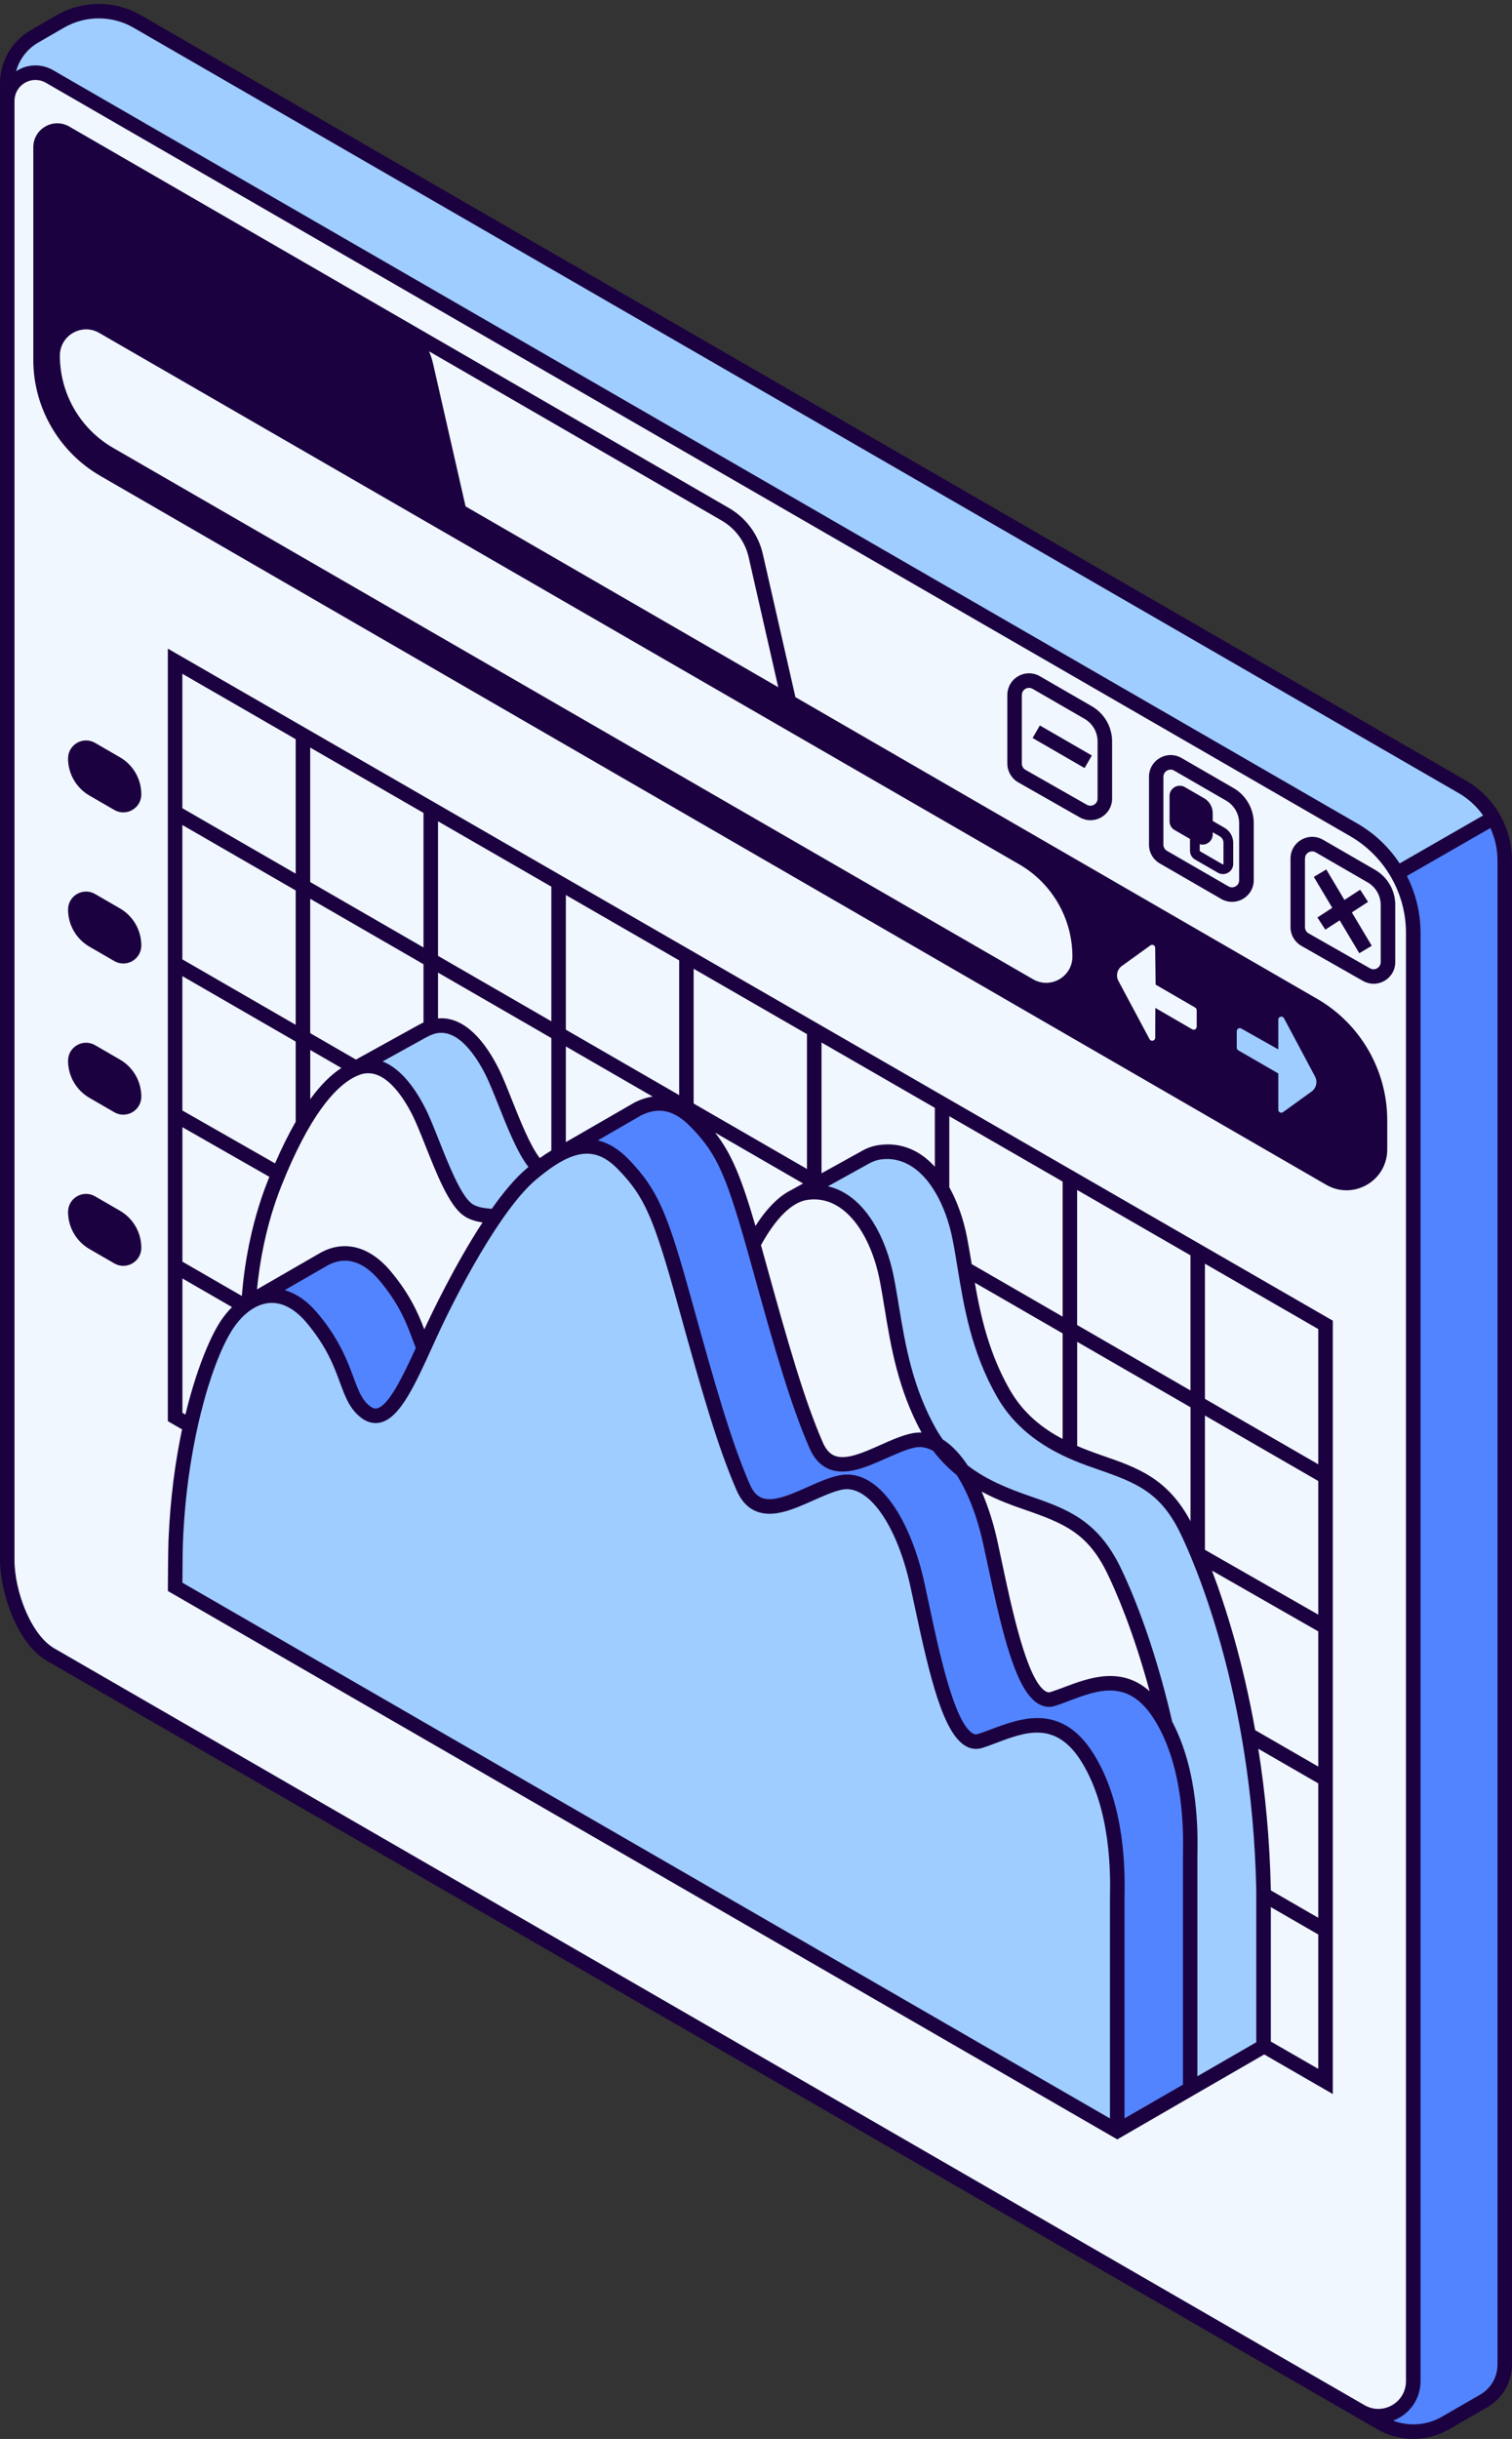
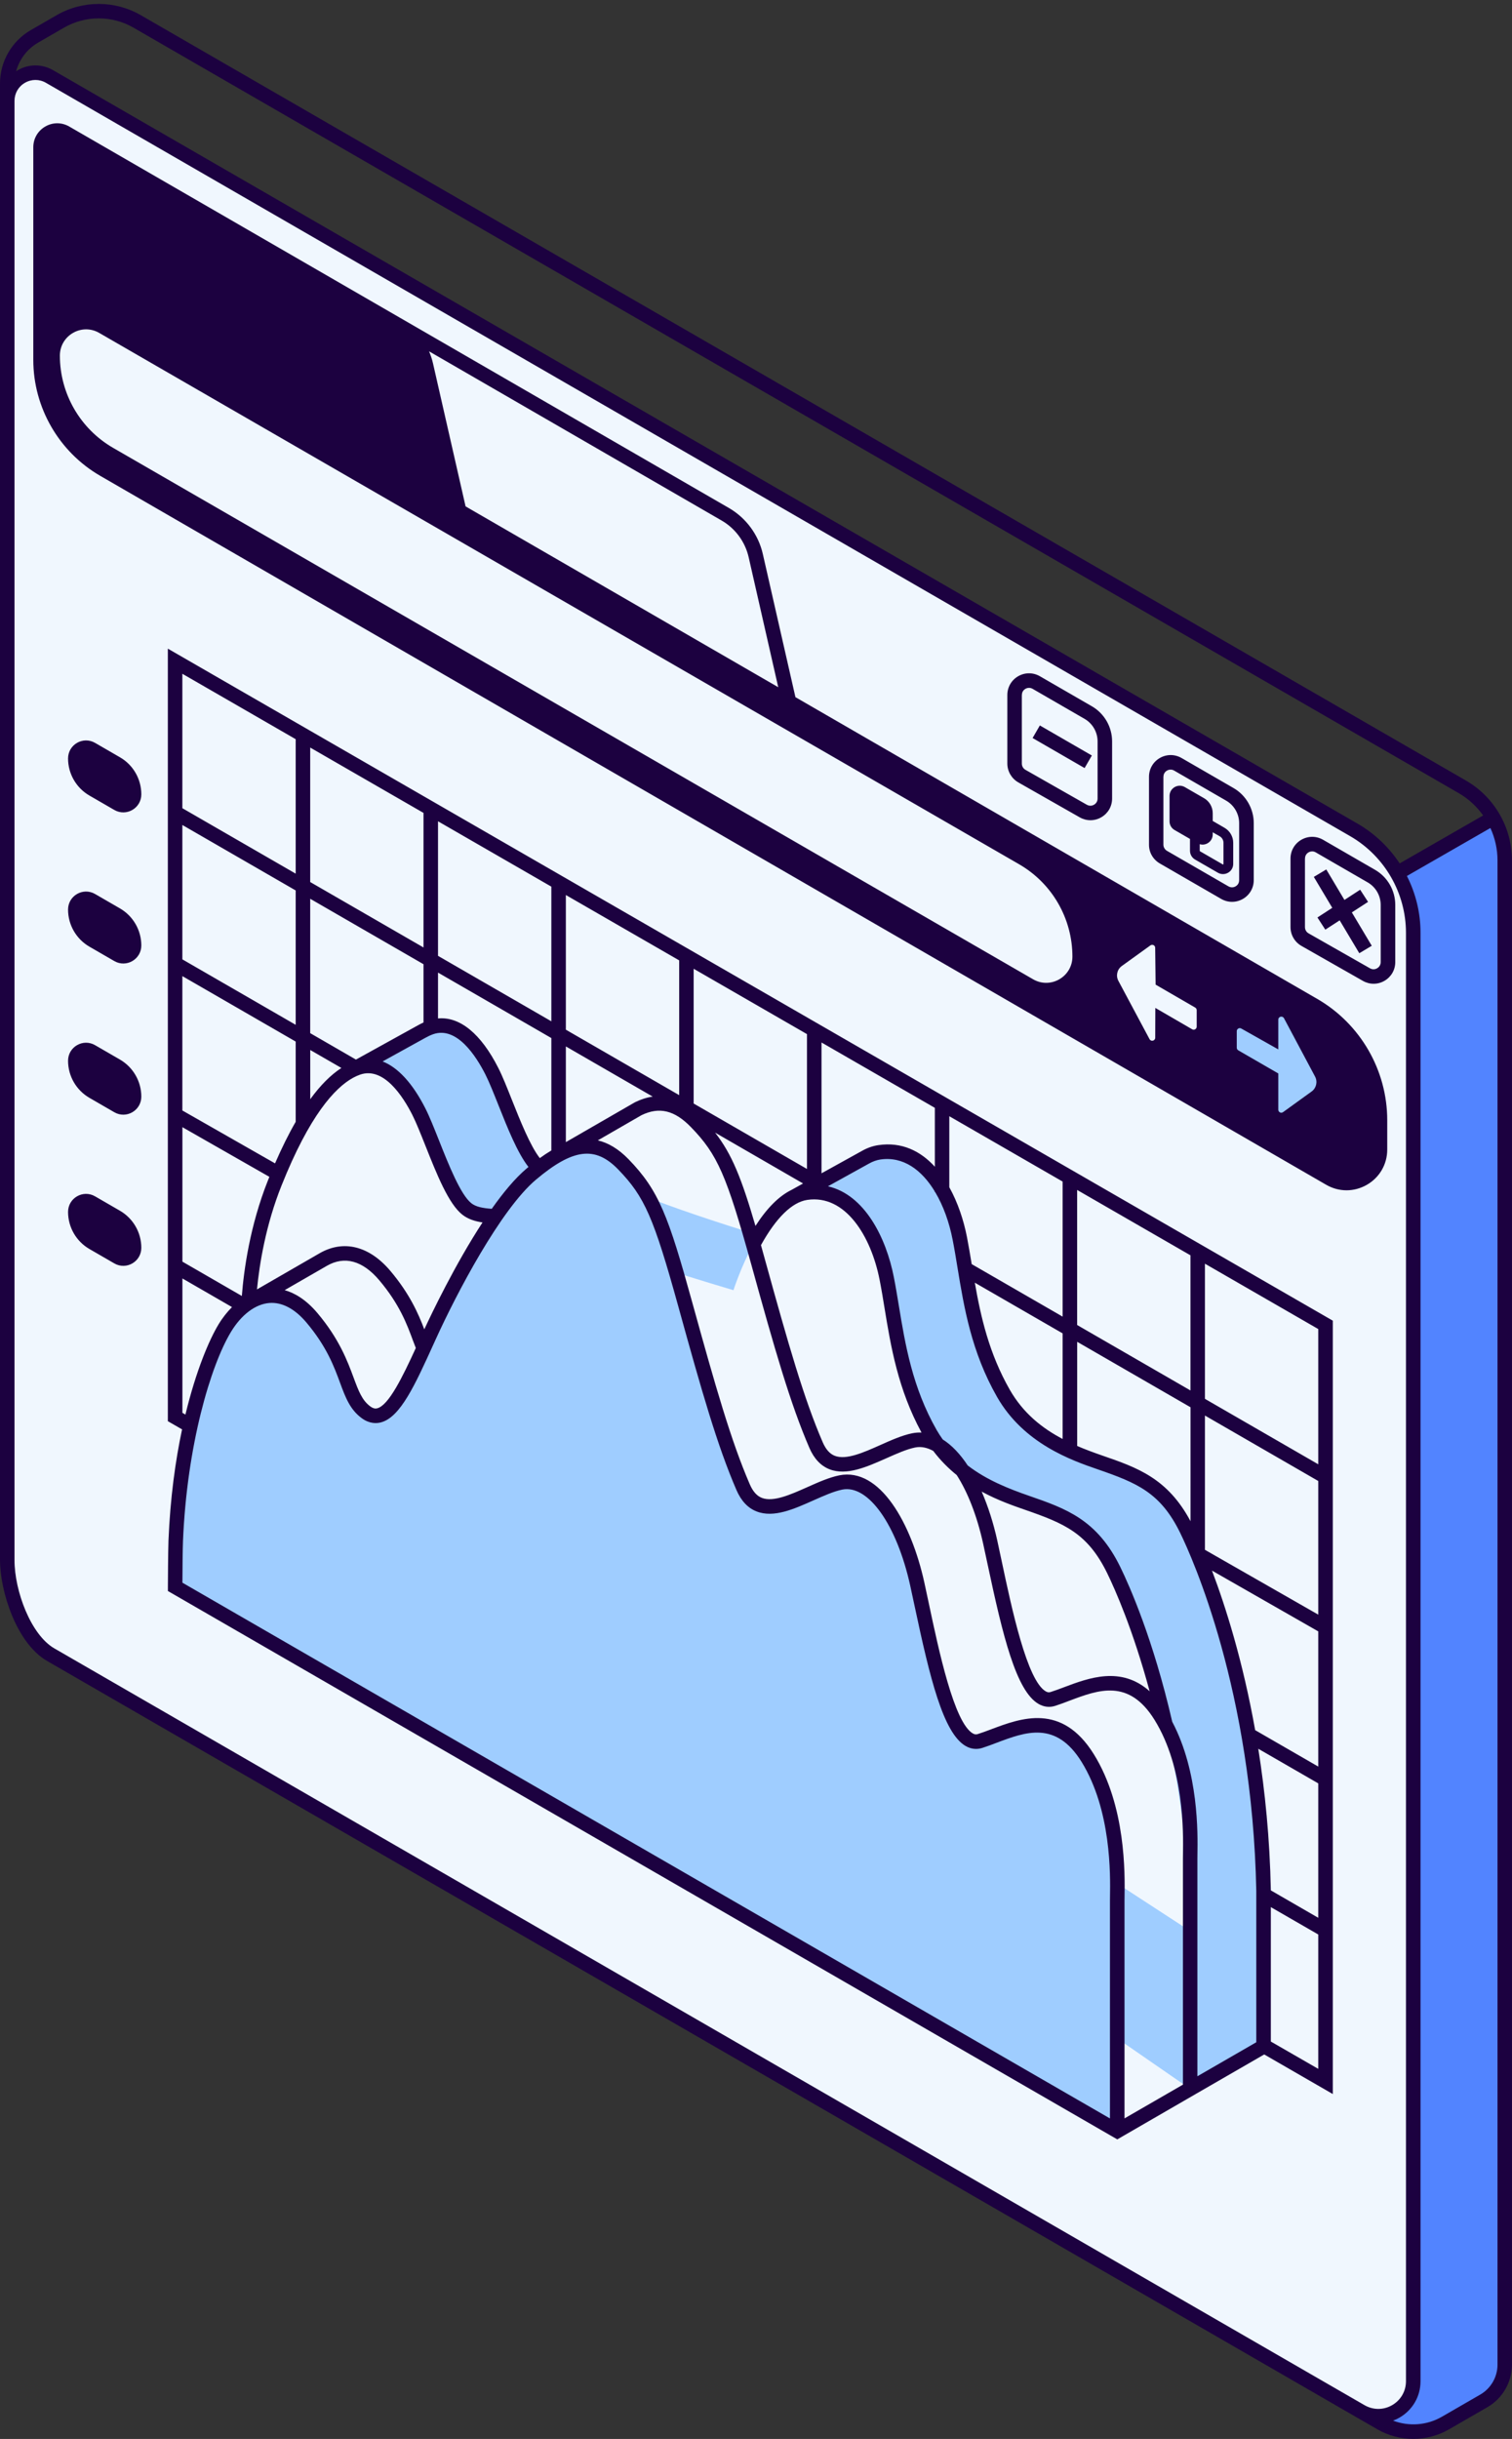
<svg xmlns="http://www.w3.org/2000/svg" height="500.8" preserveAspectRatio="xMidYMid meet" version="1.0" viewBox="0.0 -0.8 310.6 500.8" width="310.6" zoomAndPan="magnify">
  <rect x="0.0" y="-0.8" width="310.6" height="500.8" fill="#333333" stroke="none" />
  <g id="change1_1">
    <path d="M306.78,167.15c1.5,2.6,2.33,5.6,2.33,8.71v308.91c0,2.3-0.92,4.46-2.5,6.05c-0.53,0.53-1.13,0.99-1.79,1.38 l-7.9,4.56c-0.77,0.44-1.57,0.8-2.39,1.08c-1.64,0.55-3.37,0.77-5.08,0.66c-1.99-0.13-3.96-0.71-5.75-1.74l-13.24-7.65 L152.41,256.83c3.19-2.18,6.12-4.69,8.63-7.72c5.99-7.27,8.75-16.67,14.1-24.42c17.94-25.95,59.26-26.85,76.79-53.07l29.33,10.27 L306.78,167.15z" fill="#5284FF" />
  </g>
  <g id="change2_1">
-     <path d="M152.41,256.83L1.49,22.73v-6.41c0-3.48,1.62-6.73,4.34-8.82c0.39-0.3,0.8-0.57,1.23-0.82L12.4,3.6 c1.22-0.7,2.51-1.23,3.84-1.58c0.66-0.18,1.33-0.31,2.01-0.4c0.34-0.04,0.68-0.08,1.02-0.1c0.34-0.02,0.68-0.03,1.02-0.03 c0.34,0,0.68,0.01,1.02,0.03c2.38,0.15,4.73,0.85,6.86,2.08l272.24,157.18c2.69,1.56,4.87,3.77,6.37,6.37l-25.53,14.74l-29.33-10.27 c-17.53,26.22-58.85,27.12-76.79,53.07c-5.36,7.75-8.11,17.15-14.1,24.42C158.53,252.14,155.6,254.65,152.41,256.83z" fill="#9FCDFF" />
-   </g>
+     </g>
  <g id="change3_1">
    <path d="M10.18,14.91l267.94,154.7c7.55,4.36,12.2,12.41,12.2,21.13v297.4c0,5.52-5.98,8.97-10.76,6.21L10.42,338.96 c-5.52-3.19-8.93-9.08-8.93-15.46V19.93C1.49,15.47,6.32,12.68,10.18,14.91z" fill="#F0F7FE" />
  </g>
  <g id="change2_2">
    <path d="M125.77,346.06L71.75,219.23l14.86-8.21c0.63-0.36,1.25-0.65,1.87-0.86c5.57-1.94,9.96,3.9,12.55,9 c2.59,5.1,6.16,17.08,9.87,20c3.71,2.92,11.37,0.01,17.67,3.81c6.3,3.8,37.1,12.86,37.1,12.86l-2.35-10.99l14.43-7.99 c0.92-0.52,1.87-0.88,2.87-1.02c9.04-1.33,14.69,8.14,16.54,17.64c1.85,9.5,2.53,20.59,8.97,31.84 c4.99,8.73,13.55,12.01,19.85,14.19c7.87,2.72,13.43,4.82,17.83,13.86c5.24,10.76,15.04,37.67,15.76,74.12v31.93l-15.09,8.71 L125.77,346.06z" fill="#9FCDFF" />
  </g>
  <g id="change3_2">
    <path d="M50.96,269.71c0,0.02-0.11-13.64,5.48-27.63c5.59-13.99,11.47-21.7,17.04-23.63c5.57-1.94,9.96,3.9,12.55,9 s6.16,17.08,9.87,20c3.71,2.92,11.37,0.01,17.67,3.81c6.3,3.8,37.1,12.86,37.1,12.86s5.92-18.68,14.96-20.01 c9.04-1.33,14.69,8.14,16.54,17.64c1.85,9.5,2.53,20.59,8.97,31.84c4.99,8.73,13.55,12.01,19.85,14.19 c7.87,2.72,13.43,4.82,17.83,13.86c5.24,10.76,15.04,37.67,15.76,74.12L50.96,269.71z" fill="#F0F7FE" />
  </g>
  <g id="change1_2">
-     <path d="M95.12,339.06c0.46-1.39-43.6-72.66-43.6-72.66l14.87-8.57c3.84-2.22,8.43-1.71,12.65,3.29 c5.3,6.27,6.5,11.29,7.98,14.92l24.48-6l3.15-33.69l16.4-9.47c4.25-2.08,8.06-1.28,11.96,2.74c5.82,6,7.74,10.75,12.74,28.85 c5.01,18.11,8.05,28.64,11.86,37.44c3.8,8.8,13.3,0.4,20.05-0.96c6.75-1.36,12.96,8.4,15.71,20.82 c2.74,12.42,6.56,34.27,12.88,32.27s15.21-7.64,22.13,3.48c6.92,11.12,6.08,26.15,6.08,29.35s0,47.23,0,47.23l-14.99,8.66 l-0.64-0.37C228.86,436.4,94.66,340.45,95.12,339.06z" fill="#5284FF" />
-   </g>
+     </g>
  <g id="change2_3">
    <path d="M229.5,389.54c0,3.12,0,39.73,0,46.5c0,0.33-0.36,0.53-0.64,0.37L35.98,325.04c0,0,0.04-7.52,0.12-9.47 c0.87-21.24,6.22-37.31,10.08-43.66c4.2-6.93,11.47-9.74,17.89-2.13c8.07,9.55,6.63,16.19,11.17,19.45 c4.54,3.26,8.33-5.56,12.94-15.7c4.61-10.14,13.63-27.07,20.98-33.26c7.35-6.18,13.07-7.99,18.89-1.99 c5.82,6,7.74,10.75,12.74,28.85c5.01,18.11,8.05,28.64,11.86,37.44c3.8,8.8,13.3,0.4,20.05-0.96c6.75-1.36,12.96,8.4,15.71,20.82 c2.74,12.42,6.56,34.27,12.88,32.27c6.33-2,15.21-7.64,22.13,3.48C230.33,371.31,229.5,386.34,229.5,389.54z" fill="#9FCDFF" />
  </g>
  <g id="change4_1">
    <path d="M301.15,159.48L28.91,2.31c-5.32-3.07-11.93-3.07-17.26,0L6.31,5.39C2.42,7.64,0,11.83,0,16.32v3.6v2.81 v296.82c0,6.34,3.36,17.06,9.67,20.7l269.14,155.39c0,0,0,0,0,0l4.15,2.39c2.27,1.31,4.81,1.96,7.35,1.96 c2.54,0,5.09-0.65,7.35-1.96l7.9-4.56c3.1-1.79,5.03-5.13,5.03-8.71V175.85C310.6,169.12,306.98,162.85,301.15,159.48z M7.8,7.97 l5.35-3.09c4.4-2.54,9.87-2.54,14.27,0l272.24,157.18c2.01,1.16,3.7,2.74,5.01,4.58l-17.15,9.85c-2.18-3.31-5.12-6.13-8.65-8.17 L10.92,13.62c-2.28-1.32-5-1.32-7.28,0c-0.12,0.07-0.22,0.15-0.33,0.22C3.97,11.4,5.57,9.27,7.8,7.97z M2.98,319.55V22.73v-2.81 c0-1.55,0.8-2.95,2.15-3.72c0.67-0.39,1.41-0.58,2.15-0.58c0.74,0,1.48,0.19,2.15,0.58l267.94,154.7 c7.06,4.08,11.45,11.68,11.45,19.84v297.4c0,2.05-1.06,3.89-2.84,4.92c-1.78,1.03-3.9,1.03-5.68,0l-9.1-5.25l0,0L11.16,337.67 C6.34,334.89,2.98,325.89,2.98,319.55z M307.62,484.76c0,2.52-1.36,4.87-3.54,6.13l-7.9,4.56c-3.07,1.77-6.76,2.02-10.01,0.79 c0.45-0.17,0.88-0.36,1.31-0.61c2.71-1.57,4.33-4.37,4.33-7.5v-297.4c0-4.11-0.99-8.1-2.8-11.66l17.15-9.85 c0.94,2.05,1.46,4.31,1.46,6.63V484.76z M20.58,96.9l251.84,145.57c1.31,0.76,2.75,1.14,4.19,1.14c1.43,0,2.87-0.38,4.18-1.13 c2.62-1.51,4.18-4.22,4.18-7.24v-6.03c0-10.23-5.5-19.77-14.36-24.89l-107.21-61.97l-6.7-29.4c-0.9-3.96-3.44-7.4-6.96-9.44 L81.98,64.34L14.22,25.18c-1.54-0.89-3.38-0.89-4.92,0c-1.54,0.89-2.46,2.48-2.46,4.26v43.68C6.85,82.89,12.11,92,20.58,96.9z M153.79,113.61l6.08,26.7l-64.23-37.13l-6.7-29.4c-0.19-0.84-0.47-1.65-0.8-2.44l60.11,34.75 C151.05,107.71,153.07,110.45,153.79,113.61z M267.35,193.43l12.62,7.18c0.69,0.39,1.45,0.59,2.2,0.59c0.77,0,1.54-0.2,2.24-0.61 c1.39-0.81,2.21-2.24,2.21-3.85v-11.73c0-2.97-1.59-5.73-4.16-7.21l-10.68-6.17c-1.39-0.8-3.06-0.8-4.45,0 c-1.39,0.8-2.23,2.25-2.23,3.86v14.07C265.1,191.16,265.96,192.64,267.35,193.43z M268.08,175.49c0-0.77,0.51-1.15,0.73-1.27 c0.13-0.08,0.4-0.2,0.74-0.2c0.22,0,0.47,0.05,0.73,0.2l10.68,6.17c1.65,0.95,2.67,2.73,2.67,4.63v11.73c0,0.76-0.51,1.14-0.73,1.27 c-0.22,0.13-0.8,0.39-1.47,0.01l-12.62-7.18c-0.46-0.26-0.74-0.75-0.74-1.28V175.49z M209.18,159.85l12.62,7.18 c0.69,0.39,1.45,0.59,2.2,0.59c0.77,0,1.54-0.2,2.24-0.61c1.39-0.81,2.21-2.24,2.21-3.85v-11.73c0-2.96-1.59-5.73-4.16-7.21 l-10.68-6.17c-1.39-0.8-3.06-0.8-4.45,0c-1.39,0.8-2.23,2.25-2.23,3.86v14.07C206.93,157.58,207.8,159.06,209.18,159.85z M209.92,141.91c0-0.77,0.51-1.15,0.73-1.27c0.13-0.08,0.4-0.2,0.74-0.2c0.22,0,0.47,0.05,0.73,0.2l10.68,6.17 c1.65,0.95,2.67,2.73,2.67,4.63v11.73c0,0.76-0.51,1.14-0.73,1.27c-0.22,0.13-0.8,0.38-1.47,0.01l-12.62-7.18h0 c-0.46-0.26-0.74-0.75-0.74-1.28V141.91z M238.24,176.49l12.62,7.29c0.7,0.4,1.46,0.6,2.23,0.6c0.76,0,1.53-0.2,2.23-0.6 c1.39-0.8,2.23-2.25,2.23-3.86v-11.7c0-2.96-1.59-5.73-4.16-7.21l-10.68-6.17c-1.4-0.8-3.06-0.8-4.45,0 c-1.39,0.8-2.23,2.25-2.23,3.86v13.93C236.01,174.22,236.87,175.69,238.24,176.49z M239,158.7c0-0.77,0.51-1.15,0.73-1.27 c0.13-0.08,0.4-0.2,0.74-0.2c0.22,0,0.47,0.05,0.73,0.2l10.68,6.17c1.65,0.95,2.67,2.73,2.67,4.63v11.7c0,0.77-0.51,1.15-0.73,1.27 c-0.22,0.13-0.8,0.38-1.47,0l-12.62-7.29c-0.45-0.26-0.74-0.75-0.74-1.27V158.7z M241.28,169.63l3.17,1.83v2.43 c0,0.74,0.4,1.44,1.05,1.81l4.68,2.7c0.33,0.19,0.69,0.28,1.05,0.28c0.36,0,0.72-0.09,1.05-0.28c0.66-0.38,1.05-1.06,1.05-1.81 v-4.34c0-1.26-0.68-2.43-1.76-3.06l-2.45-1.42v-1.6c0-1.26-0.68-2.43-1.76-3.06l-3.97-2.29c-0.65-0.38-1.44-0.38-2.09,0 c-0.66,0.38-1.05,1.06-1.05,1.81v5.17C240.23,168.56,240.63,169.26,241.28,169.63z M250.56,170.92c0.48,0.28,0.77,0.79,0.77,1.34 v4.34c0,0.02,0,0.06-0.05,0.09c-0.05,0.03-0.09,0.01-0.1,0l-4.68-2.7c-0.03-0.02-0.05-0.05-0.05-0.09v-1.36 c0.19,0.05,0.38,0.09,0.57,0.09c0.36,0,0.72-0.09,1.05-0.28c0.66-0.38,1.05-1.06,1.05-1.81v-0.44L250.56,170.92z M273.68,185.61 l-3.79-6.35l2.56-1.53l3.73,6.26l3.23-2.1l1.62,2.5l-3.33,2.16l4.09,6.85l-2.56,1.53l-4.03-6.75l-2.95,1.91l-1.62-2.5L273.68,185.61 z M222.8,156.91l-10.68-6.17l1.49-2.58l10.68,6.17L222.8,156.91z M245.98,428.97l13.72-7.92l14.09,8.13v-158.8L34.48,132.39v158.63 l2.92,1.68c-1.37,6.44-2.43,14.09-2.79,22.8c-0.08,1.95-0.12,9.21-0.12,9.52l0,0.87l193.64,111.8l1.39,0.8L245.98,428.97 L245.98,428.97z M258.08,418.54l-12.11,6.99v-44.65c0-0.24,0-0.55,0.01-0.93c0.07-4.31,0.27-16.9-5.18-27.22 c-3.89-16.9-8.74-27.82-10.65-31.74c-4.78-9.8-11.22-12.03-18.68-14.62c-4.22-1.46-8.75-3.24-12.68-6.26 c-1.52-2.3-3.24-4.15-5.13-5.34c-0.43-0.61-0.85-1.24-1.24-1.92c-5.01-8.77-6.47-17.63-7.76-25.45c-0.34-2.06-0.66-4.01-1.04-5.94 c-1.58-8.1-5.99-16.94-13.54-18.67l8.4-4.65c0.79-0.45,1.58-0.73,2.35-0.85c4.74-0.7,8.54,2.17,11.19,6.54v0.15h0.09 c1.69,2.83,2.9,6.26,3.58,9.76c0.37,1.88,0.69,3.81,1.02,5.85c1.33,8.07,2.84,17.22,8.11,26.45c5.5,9.62,15.36,13.03,20.66,14.86 c8.14,2.81,12.94,4.81,16.98,13.1c2.46,5.06,14.8,32.38,15.61,73.47V418.54z M236.16,346.47c-5.87-5.23-12.49-2.74-17.57-0.83 c-0.98,0.37-1.91,0.72-2.77,0.99c-0.35,0.11-0.65,0.07-1.01-0.14c-3.83-2.23-6.96-16.92-9.02-26.65c-0.33-1.54-0.64-3.02-0.94-4.38 c-0.77-3.48-1.85-6.9-3.19-9.98c3.32,1.8,6.52,2.9,8.84,3.71c8.14,2.82,12.94,4.81,16.97,13.1 C229.06,325.56,232.74,333.82,236.16,346.47z M261.06,387.36c-0.21-10.65-1.2-20.39-2.58-29.08l12.32,7.11v27.6L261.06,387.36z M257.84,354.46c-2.55-14.29-6.1-25.45-8.87-32.76l21.83,12.48v27.76L257.84,354.46z M270.8,330.74l-23.28-13.31v-27.57l23.28,13.44 V330.74z M244.55,311.54c-4.71-8.81-10.92-10.98-18.07-13.45c-1.7-0.59-3.46-1.23-5.2-1.98v-21.39l23.28,13.44V311.54z M207.43,284.56c-4.28-7.49-5.97-15.06-7.18-21.98l18.04,10.41v21.68C214.11,292.48,210.2,289.4,207.43,284.56z M221.27,271.27 v-27.73l23.28,13.42v27.75L221.27,271.27z M218.29,269.55l-18.68-10.78c-0.32-1.93-0.63-3.78-0.98-5.59 c-0.68-3.47-1.88-7.07-3.62-10.2V228.4l23.28,13.42V269.55z M192.03,238.76c-2.94-3.22-6.8-5.14-11.62-4.42 c-1.14,0.17-2.28,0.57-3.38,1.2l-8.27,4.58v-26.86l23.28,13.42V238.76z M165.77,239.23l-23.28-13.44v-27.67l23.28,13.42V239.23z M139.52,224.07l-23.28-13.44v-27.65l23.28,13.42V224.07z M113.26,208.91l-23.28-13.44v-27.63l23.28,13.42V208.91z M87,193.75 l-23.28-13.44V152.7L87,166.12V193.75z M87,197.19v11.96c-0.37,0.17-0.75,0.36-1.11,0.56l-12.77,7.06l-9.4-5.43v-27.59L87,197.19z M70.13,218.49c-2.17,1.41-4.31,3.54-6.4,6.42v-10.11L70.13,218.49z M60.74,209.63l-23.28-13.44v-27.59l23.28,13.44V209.63z M60.74,213.07v16.48c-1.44,2.49-2.85,5.34-4.24,8.53l-19.04-10.86v-27.59L60.74,213.07z M37.47,230.65l17.87,10.2 c-0.09,0.23-0.19,0.45-0.28,0.68c-3.72,9.32-4.97,18.47-5.38,23.78l-12.21-7.05V230.65z M87.16,272.16c-1.21-3.2-3-7.3-6.97-12 c-4.33-5.13-9.63-6.45-14.54-3.62l-12.86,7.42c0.51-5.24,1.8-13.22,5.04-21.32c5.75-14.41,10.94-20.04,14.64-22.1l0,0l0.11-0.06 c0.49-0.26,0.95-0.47,1.39-0.62c4.84-1.69,8.8,4.46,10.73,8.26c0.79,1.56,1.71,3.88,2.69,6.33c2.33,5.86,4.74,11.93,7.59,14.17 c1.19,0.93,2.65,1.37,4.14,1.59C93.45,258.88,88.62,269.01,87.16,272.16z M85.42,275.99c-2.77,6.05-5.57,11.76-7.92,12.38 c-0.3,0.08-0.74,0.11-1.4-0.36c-1.72-1.24-2.45-3.21-3.46-5.93c-1.24-3.34-2.93-7.93-7.44-13.27c-2.35-2.78-4.69-4.12-6.72-4.7 l8.66-4.99c3.64-2.1,7.36-1.07,10.77,2.96c4.18,4.95,5.7,9.07,6.92,12.38C85.04,275,85.23,275.5,85.42,275.99z M101.02,247.41 c-1.84-0.13-3.26-0.4-4.19-1.14c-2.22-1.74-4.68-7.94-6.66-12.93c-1-2.51-1.94-4.89-2.8-6.57c-2.6-5.12-5.6-8.37-8.77-9.62 l8.76-4.84c0.55-0.31,1.09-0.56,1.62-0.75c4.84-1.69,8.8,4.46,10.73,8.26c0.79,1.56,1.71,3.88,2.69,6.33 c1.84,4.63,3.89,9.78,6.16,12.67c-0.12,0.1-0.24,0.2-0.35,0.29C105.82,241.12,103.38,244.07,101.02,247.41z M110.89,237 c-1.96-2.49-4.03-7.68-5.73-11.95c-1-2.51-1.94-4.89-2.8-6.57c-3.57-7.04-7.9-10.57-12.38-10.16v-9.41l23.28,13.44v23.08 C112.45,235.91,111.66,236.44,110.89,237z M116.24,233.72v-19.65l17.84,10.3c-1.2,0.17-2.42,0.56-3.66,1.17L116.24,233.72z M164.97,242.21l-2.38,1.32l0,0c-2.57,1.26-5.05,3.74-7.4,7.4c-2.88-9.85-4.86-14.76-8.29-19.16L164.97,242.21z M165.84,245.58 c7.81-1.15,13.1,7.43,14.86,16.45c0.37,1.88,0.69,3.81,1.02,5.85c1.28,7.79,2.74,16.57,7.58,25.47c-0.63-0.02-1.26,0.02-1.91,0.15 c-2.08,0.42-4.35,1.43-6.54,2.41c-3.45,1.54-7.02,3.13-9.36,2.22c-1.04-0.4-1.85-1.32-2.49-2.8c-3.85-8.9-7.02-20.01-11.79-37.25 c-0.31-1.12-0.61-2.19-0.89-3.21C159.43,249.25,162.71,246.04,165.84,245.58z M261.06,418.4v-27.6l9.74,5.62v27.59L261.06,418.4z M270.8,299.87l-23.28-13.44v-27.75l23.28,13.42V299.87z M60.74,150.98v27.61l-23.28-13.44v-27.6L60.74,150.98z M37.47,289.3v-27.59 l10.19,5.88c-1,1.01-1.94,2.18-2.76,3.54c-1.9,3.13-4.62,9.46-6.81,18.53L37.47,289.3z M228.02,388.56 c-0.01,0.39-0.01,0.72-0.01,0.98v44.65L37.47,324.18c0.01-2.03,0.05-7.04,0.12-8.55c0.81-19.67,5.68-36.05,9.86-42.95 c2.15-3.55,5.03-5.71,7.89-5.93c2.59-0.2,5.21,1.18,7.59,3.99c4.18,4.95,5.7,9.07,6.92,12.38c1.1,2.98,2.05,5.55,4.51,7.32 c1.56,1.12,2.99,1.07,3.91,0.82c3.98-1.06,6.99-7.7,10.81-16.11l0.46-1.01c4.21-9.27,13.29-26.6,20.58-32.73 c7.58-6.38,12.15-6.95,16.86-2.09c5.44,5.61,7.29,9.83,12.38,28.21c4.8,17.37,8,28.56,11.93,37.64c0.96,2.22,2.35,3.7,4.15,4.39 c3.5,1.36,7.65-0.49,11.66-2.28c2.14-0.95,4.15-1.85,5.91-2.21c5.34-1.08,11.2,7.2,13.96,19.68c0.3,1.35,0.61,2.82,0.94,4.36 c3.1,14.57,5.83,25.92,10.44,28.6c1.08,0.63,2.26,0.77,3.41,0.41c0.94-0.3,1.91-0.66,2.93-1.05c6-2.26,12.2-4.6,17.48,3.89 C228.3,370.86,228.09,384.18,228.02,388.56z M243.01,379.9c-0.01,0.39-0.01,0.72-0.01,0.98v46.37l-12,6.93v-44.65 c0-0.24,0-0.55,0.01-0.93c0.07-4.6,0.29-18.58-6.32-29.21c-6.58-10.57-14.95-7.41-21.07-5.11c-0.98,0.37-1.91,0.72-2.78,0.99 c-0.35,0.11-0.65,0.07-1.01-0.14c-3.83-2.23-6.96-16.92-9.02-26.65c-0.33-1.54-0.64-3.02-0.94-4.38 c-2.68-12.14-9.11-23.64-17.46-21.96c-2.08,0.42-4.35,1.43-6.54,2.41c-3.45,1.54-7.02,3.13-9.36,2.22c-1.04-0.4-1.85-1.32-2.49-2.8 c-3.85-8.9-7.02-20.01-11.79-37.25c-4.93-17.83-6.86-23.05-13.11-29.49c-2.12-2.18-4.23-3.38-6.31-3.87l8.96-5.17 c3.67-1.78,6.81-1.02,10.19,2.47c5.44,5.61,7.29,9.83,12.38,28.21c4.8,17.36,8,28.56,11.93,37.64c0.96,2.22,2.35,3.69,4.15,4.39 c3.5,1.36,7.64-0.49,11.66-2.27c2.14-0.95,4.15-1.85,5.91-2.21c1.23-0.25,2.48,0.02,3.72,0.7c1.46,1.94,3.1,3.57,4.82,4.96 c2.23,3.46,4.15,8.29,5.42,14.03c0.3,1.35,0.61,2.82,0.94,4.36c3.1,14.57,5.83,25.92,10.44,28.6c1.08,0.63,2.26,0.77,3.41,0.41 c0.94-0.3,1.9-0.66,2.92-1.05c6-2.26,12.2-4.6,17.49,3.89C243.29,362.2,243.08,375.52,243.01,379.9z M29.03,255.42 c0,2.85-3.08,4.63-5.55,3.2l-5.1-2.95c-2.72-1.57-4.4-4.48-4.4-7.62c0-2.85,3.08-4.63,5.55-3.2l5.1,2.95 C27.35,249.37,29.03,252.27,29.03,255.42z M29.03,224.38c0,2.85-3.08,4.63-5.55,3.2l-5.1-2.95c-2.72-1.57-4.4-4.48-4.4-7.62 c0-2.85,3.08-4.63,5.55-3.2l5.1,2.95C27.35,218.33,29.03,221.24,29.03,224.38z M29.03,193.34c0,2.85-3.08,4.63-5.55,3.2l-5.1-2.95 c-2.72-1.57-4.4-4.48-4.4-7.62c0-2.85,3.08-4.63,5.55-3.2l5.1,2.95C27.35,187.29,29.03,190.2,29.03,193.34z M29.03,162.31 c0,2.85-3.08,4.63-5.55,3.2l-5.1-2.95c-2.72-1.57-4.4-4.48-4.4-7.62c0-2.85,3.08-4.63,5.55-3.2l5.1,2.95 C27.35,156.25,29.03,159.16,29.03,162.31z" fill="#1C0140" />
  </g>
  <g id="change2_4">
    <path d="M269.44,223.32l-5.87,4.24c-0.41,0.3-0.98,0-0.98-0.5v-7.44l-8.22-4.75c-0.19-0.11-0.31-0.32-0.31-0.54v-3.4 c0-0.47,0.51-0.77,0.92-0.54l7.61,4.29v-6.11c0-0.64,0.86-0.86,1.17-0.29l6.39,11.99C270.7,221.33,270.4,222.63,269.44,223.32z" fill="#9FCDFF" />
  </g>
  <g id="change3_3">
    <path d="M245.52,206.09c0.19,0.11,0.31,0.31,0.31,0.54v3.38c0,0.48-0.52,0.77-0.93,0.54l-7.57-4.39l-0.02,6.12 c0,0.64-0.86,0.86-1.17,0.29l-6.4-11.97c-0.56-1.05-0.26-2.35,0.7-3.04l5.88-4.24c0.41-0.29,0.98-0.01,0.98,0.49l0.09,7.57 L245.52,206.09z M209.36,176.67L20.38,67.56c-3.59-2.08-8.08,0.52-8.08,4.66c0,7.81,4.17,15.03,10.93,18.94l188.99,109.12 c3.59,2.08,8.08-0.52,8.08-4.66v0C220.29,187.8,216.13,180.58,209.36,176.67z" fill="#F0F7FE" />
  </g>
</svg>